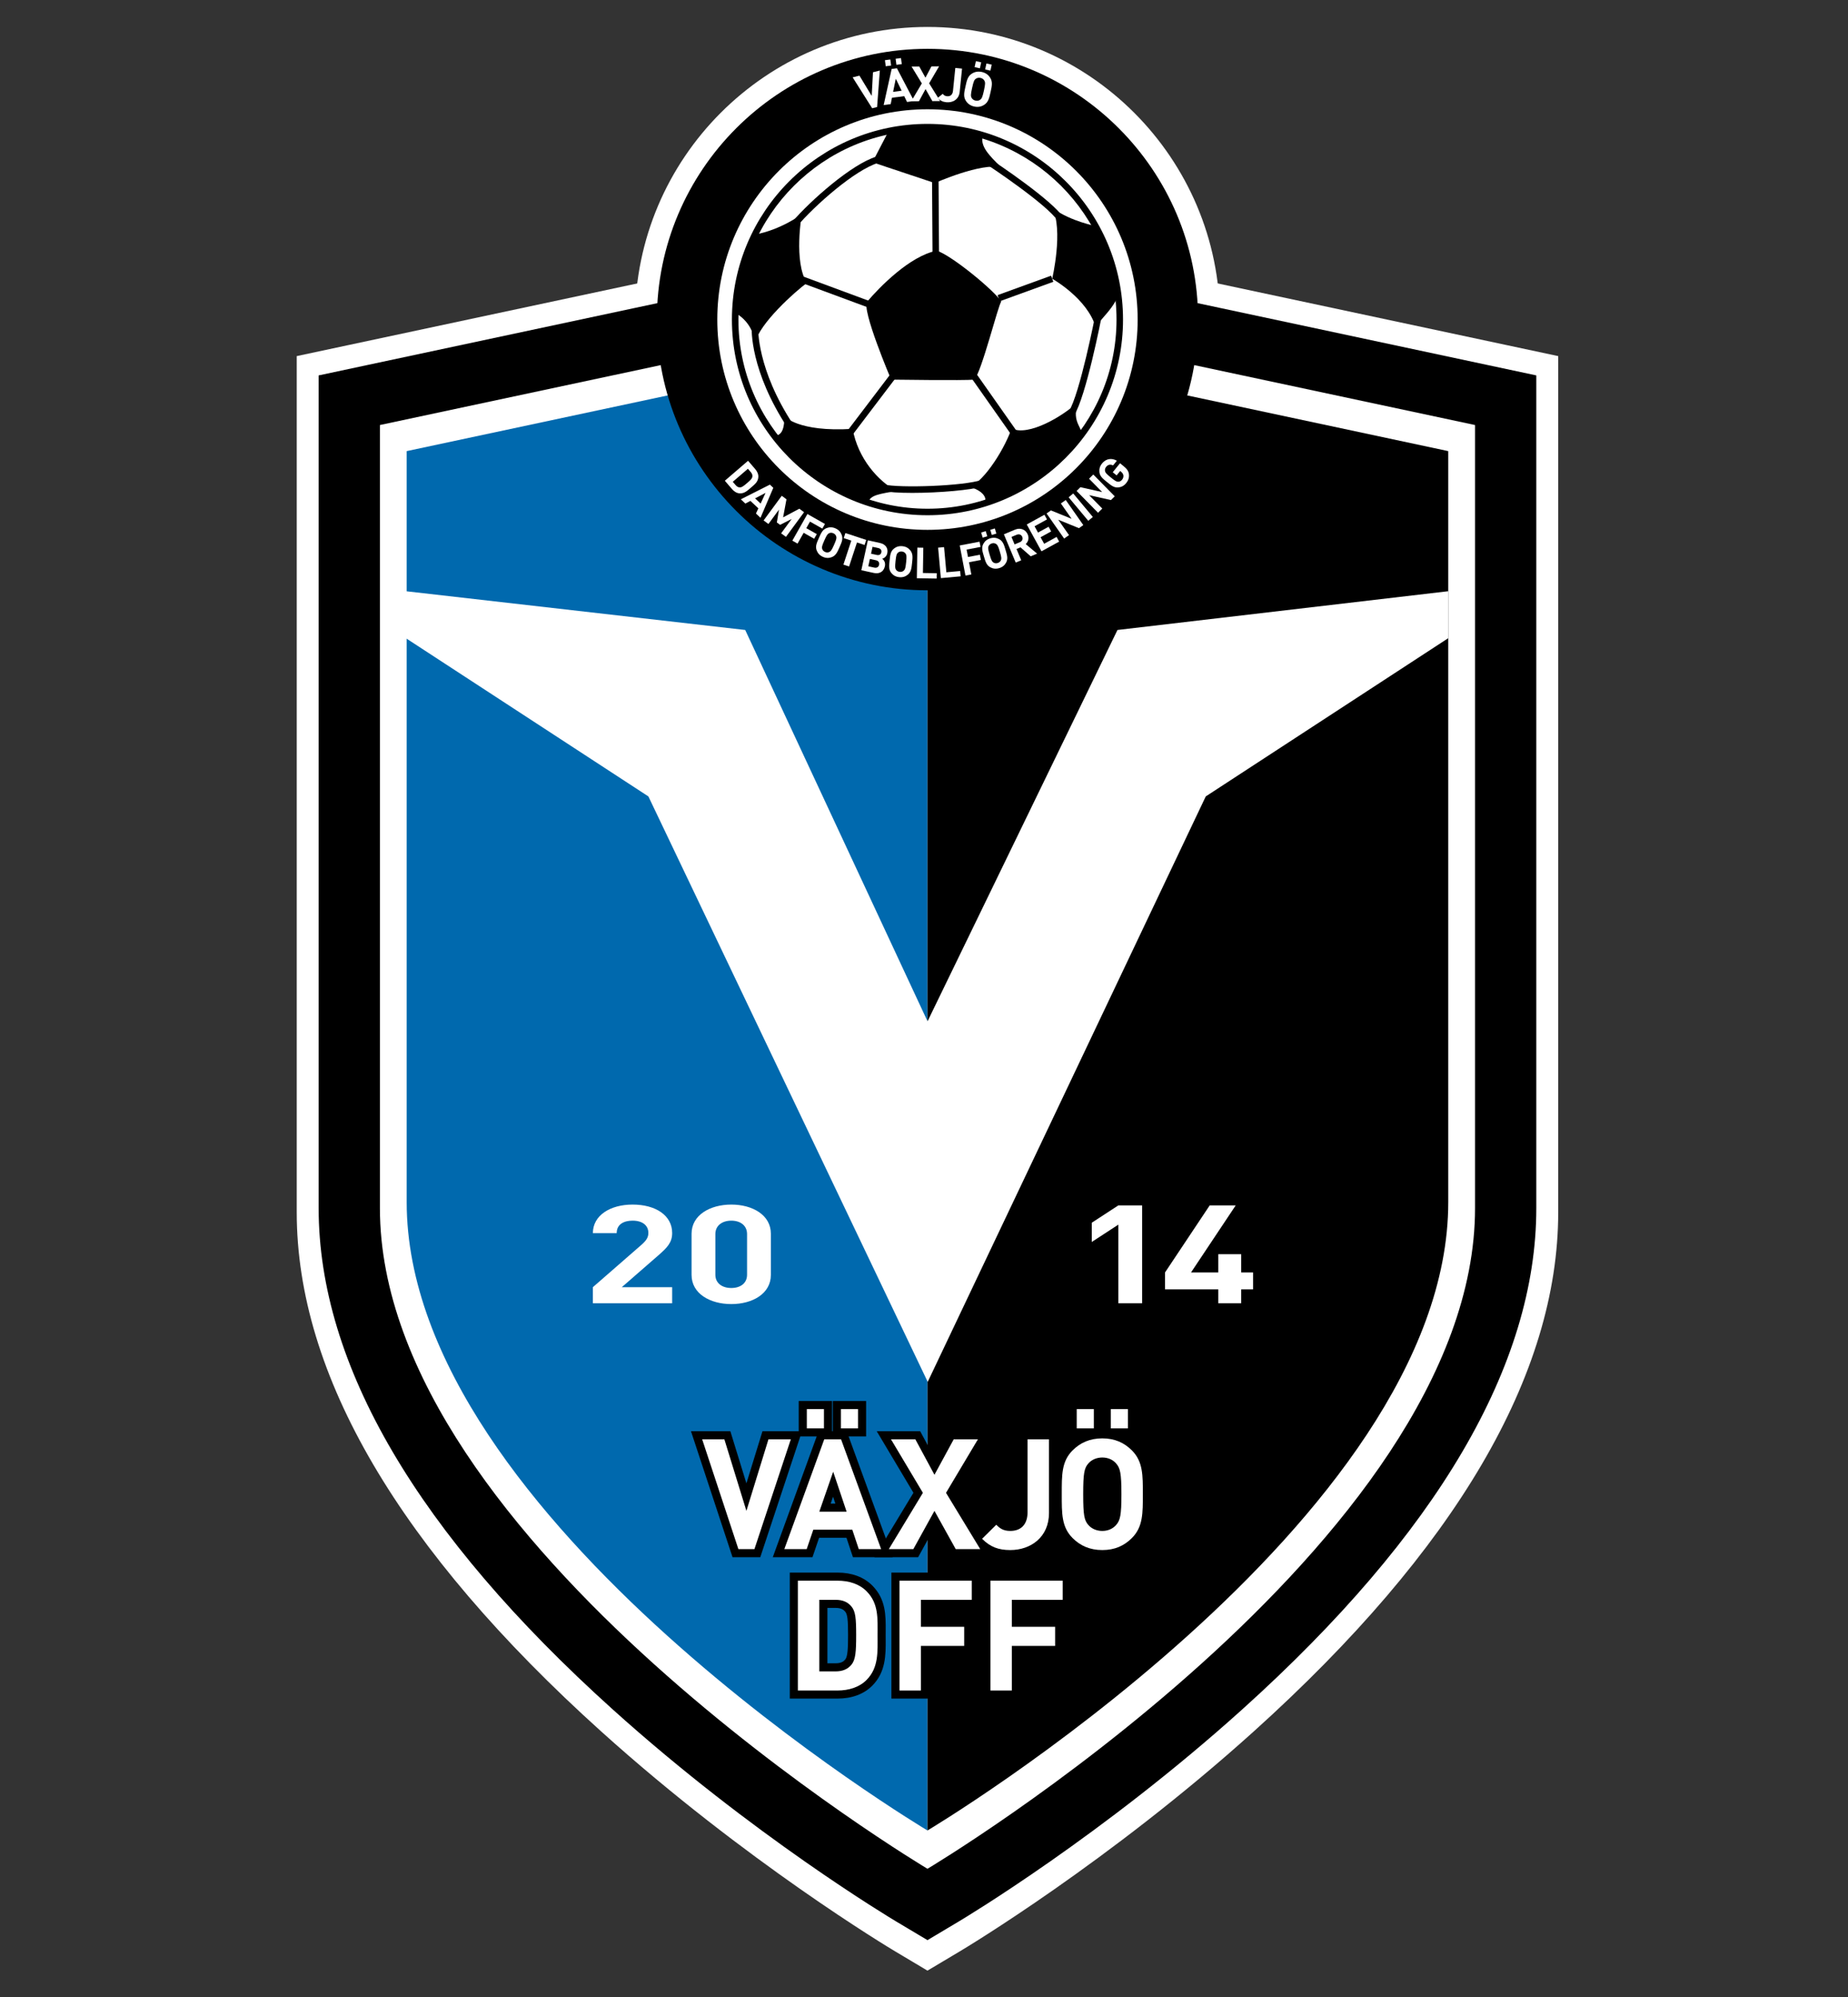
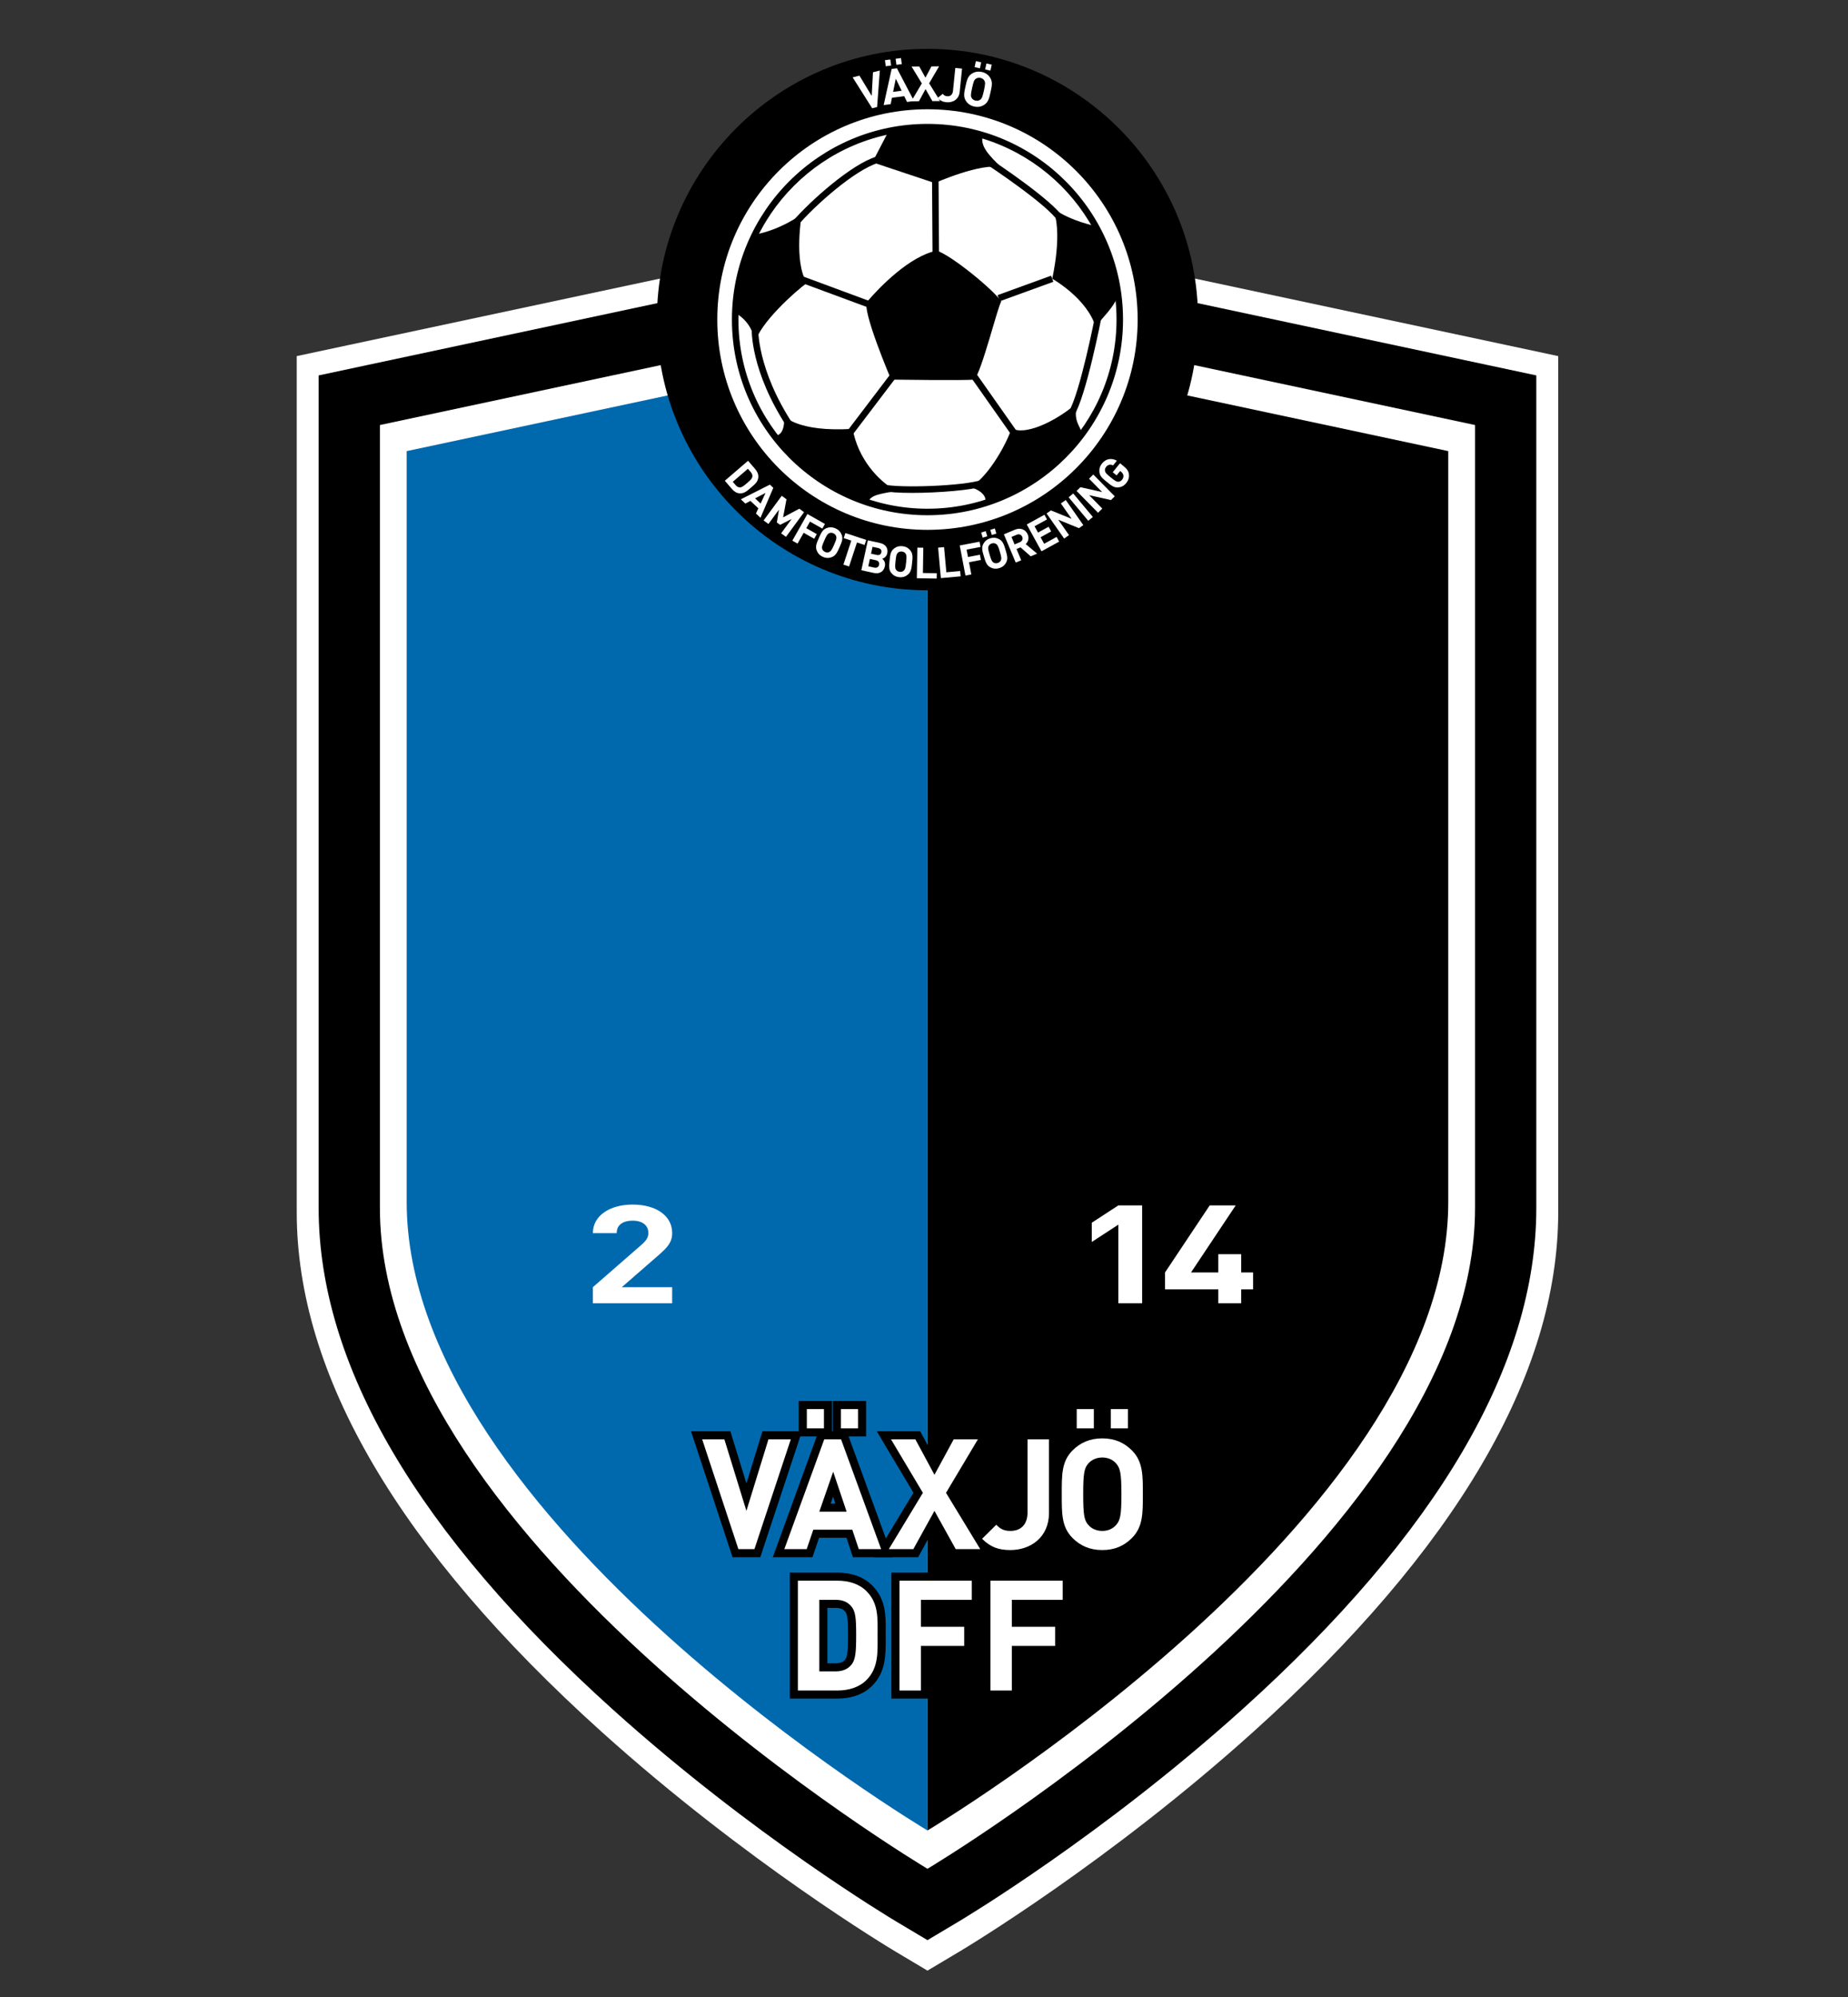
<svg xmlns="http://www.w3.org/2000/svg" version="1.1" id="Layer_1" x="0px" y="0px" width="500px" height="540px" viewBox="0 0 500 540" enable-background="new 0 0 500 540" xml:space="preserve">
  <rect x="0" y="0" width="500" height="540" fill="#333333" stroke="none" />
  <g>
    <path fill="#FFFFFF" d="M250.941,59.9l-3.582,0.763L93.878,93.393l-13.593,2.899v13.898v217.609   c0,43.922,27.729,91.171,82.419,140.433c39.174,35.281,77.823,58.434,79.448,59.404l8.788,5.234l8.787-5.234   c1.629-0.971,40.272-24.123,79.445-59.404c54.693-49.262,82.422-96.511,82.422-140.433V110.189V96.292l-13.59-2.899L254.52,60.663   L250.941,59.9L250.941,59.9L250.941,59.9z" />
-     <path fill="#FFFFFF" d="M250.949,7.286c-43.635,0-79.135,35.494-79.135,79.126c0,43.631,35.5,79.127,79.135,79.127   c43.629,0,79.123-35.496,79.123-79.127C330.071,42.78,294.578,7.286,250.949,7.286L250.949,7.286L250.949,7.286z" />
    <path d="M250.941,66.388l-3.457,0.736L99.335,98.717l-13.121,2.798v13.415v211.748c0,42.396,26.766,88.004,79.556,135.553   c37.814,34.058,75.12,56.405,76.688,57.341l8.483,5.054l8.48-5.054c1.57-0.936,38.876-23.283,76.686-57.341   c52.793-47.549,79.56-93.156,79.56-135.553V114.93v-13.415l-13.119-2.798L254.396,67.124L250.941,66.388L250.941,66.388   L250.941,66.388z M250.941,83.337l148.151,31.593c0,0,0,121.335,0,211.748c0,90.423-148.151,178.653-148.151,178.653   S102.79,417.101,102.79,326.678c0-90.413,0-211.748,0-211.748L250.941,83.337" />
    <path fill="#0069AE" d="M250.941,91.938l-140.906,30.047c0,0,0,117.077,0,203.071c0,85.991,140.906,169.915,140.906,169.915" />
    <path d="M250.941,91.938l140.904,30.047c0,0,0,117.077,0,203.071c0,85.991-140.904,169.915-140.904,169.915" />
    <path fill="#FFFFFF" d="M250.944,149.492c-34.783,0-63.085-28.297-63.085-63.081c0-34.784,28.302-63.082,63.085-63.082   c34.779,0,63.078,28.298,63.078,63.082C314.022,121.195,285.724,149.492,250.944,149.492L250.944,149.492z" />
    <path d="M250.944,13.203c-40.368,0-73.215,32.841-73.215,73.209s32.847,73.209,73.215,73.209c40.369,0,73.208-32.841,73.208-73.209   S291.313,13.203,250.944,13.203L250.944,13.203L250.944,13.203z M250.944,29.547c31.405,0,56.864,25.455,56.864,56.865   c0,31.409-25.459,56.865-56.864,56.865c-31.404,0-56.871-25.456-56.871-56.865C194.074,55.002,219.54,29.547,250.944,29.547" />
-     <path fill="#FFFFFF" d="M302.97,86.412c0,28.739-23.291,52.031-52.025,52.031c-28.733,0-52.035-23.292-52.035-52.031   c0-28.74,23.301-52.03,52.035-52.03C279.679,34.381,302.97,57.672,302.97,86.412L302.97,86.412z" />
    <path d="M250.944,35.262c-28.206,0-51.154,22.945-51.154,51.15s22.949,51.151,51.154,51.151c28.205,0,51.145-22.946,51.145-51.151   S279.149,35.262,250.944,35.262L250.944,35.262z M250.944,139.322c-29.177,0-52.915-23.736-52.915-52.91s23.738-52.91,52.915-52.91   c29.173,0,52.904,23.736,52.904,52.91S280.117,139.322,250.944,139.322L250.944,139.322z" />
    <path d="M246.828,133.281c-3.482,0-6.505-0.177-8.177-0.573l0.406-1.711c4.393,1.037,21.597,0.449,26.648-1.239l0.558,1.669   C262.918,132.546,253.919,133.281,246.828,133.281L246.828,133.281z" />
    <path d="M215.617,61.21l-1.337-1.146c5.113-5.956,16.191-15.693,22.851-17.721l0.512,1.685   C231.297,45.958,220.592,55.414,215.617,61.21L215.617,61.21z" />
    <path d="M286.356,59.932c-2.863-4.566-18.933-15.173-19.094-15.279l0.966-1.47c0.673,0.443,16.554,10.925,19.62,15.813   L286.356,59.932L286.356,59.932z" />
    <path d="M290.632,112.289l-1.49-0.935c3.048-4.861,7.177-26.03,7.218-26.243l1.729,0.335   C297.916,86.33,293.853,107.153,290.632,112.289L290.632,112.289z" />
    <path d="M213.186,115.825c-10.304-15.608-9.826-26.83-9.799-27.299l1.757,0.093c-0.006,0.11-0.445,11.157,9.51,26.237   L213.186,115.825L213.186,115.825z" />
    <polygon points="252.311,69.442 252.169,47.298 253.929,47.286 254.07,69.431 252.311,69.442  " />
    <polygon points="235.737,83.461 216.11,76.198 216.722,74.548 236.348,81.811 235.737,83.461  " />
    <polygon points="270.504,81.462 269.902,79.808 284.39,74.545 284.991,76.199 270.504,81.462  " />
    <polygon points="274.064,118.193 261.474,100.301 262.916,99.289 275.506,117.18 274.064,118.193  " />
    <polygon points="229.729,118.806 228.326,117.74 241.812,99.996 243.214,101.061 229.729,118.806  " />
    <path d="M240.421,35.458l-4.379,8.418l16.868,5.627c0,0,12.649-5.627,17.996-4.219c-3.37-3.374-5.629-5.605-5.066-8.428   C264.142,36.081,254.099,33.222,240.421,35.458L240.421,35.458z" />
    <path d="M204.265,63.424c7.03-1.271,12.656-5.488,12.656-5.488s-2.251,12.942,1.406,18.564   c-3.087,2.242-12.931,10.968-14.062,16.304c-0.556-5.904-5.303-8.166-5.303-8.166s1.398-14.271,5.022-20.642" />
    <path d="M209.435,117.751c3.269,0.364,2.712-5.265,2.712-5.265s3.65,4.423,18.554,3.479c1.403,8.052,7.03,14.238,11.813,16.766   c-4.223,0.847-7.093,1.013-7.626,3.175C230.866,134.423,220.499,130.608,209.435,117.751L209.435,117.751z" />
    <path d="M292.08,118.247c1.989-2.269-2.729-3.503-0.279-9.685c-4.018,3.923-13.58,9.553-18.084,7.296   c-2.53,7.032-8.43,15.183-11.524,15.747c5.056,1.409,4.998,4.274,3.619,4.663C274.014,133.049,282.607,129.057,292.08,118.247   L292.08,118.247z" />
    <path d="M302.439,79.021c0.343,3.218-5.95,8.408-5.95,9.551c-2.24-7.861-11.8-13.2-11.8-13.2s3.087-13.219,0-19.123   c5.616,3.935,11.58,4.626,11.838,5.083C297.455,63.086,302.052,75.397,302.439,79.021L302.439,79.021z" />
    <path d="M234.637,81.557c3.241-3.814,11.521-12.374,18.839-13.774c4.215,1.4,15.742,10.964,17.43,13.774   c-0.831,0.849-5.334,19.127-7.3,21.093c-2.541,0.28-22.494,0-22.494,0S232.96,83.538,234.637,81.557L234.637,81.557z" />
    <path fill="#FFFFFF" d="M160.411,352.407v-4.349l13.179-11.483c1.287-1.151,1.832-1.969,1.832-3.196c0-1.97-1.537-3.308-4.26-3.308   c-2.13,0-4.31,0.818-4.31,3.384h-6.44c0-4.833,4.706-7.731,10.75-7.731c6.244,0,10.702,2.935,10.702,7.692   c0,2.565-1.337,3.938-3.766,6.059l-9.86,8.584h13.626v4.349H160.411L160.411,352.407z" />
-     <path fill="#FFFFFF" d="M202.125,333.678c0-2.23-1.734-3.606-4.26-3.606c-2.528,0-4.313,1.376-4.313,3.606v11.036   c0,2.231,1.784,3.569,4.313,3.569c2.526,0,4.26-1.338,4.26-3.569V333.678L202.125,333.678z M197.865,352.631   c-5.749,0-10.752-2.825-10.752-7.878v-11.151c0-5.053,5.003-7.878,10.752-7.878c5.747,0,10.702,2.825,10.702,7.878v11.151   C208.567,349.806,203.612,352.631,197.865,352.631L197.865,352.631z" />
    <polygon fill="#FFFFFF" points="302.58,352.407 302.58,331.149 295.396,335.832 295.396,330.628 302.58,325.947 309.021,325.947    309.021,352.407 302.58,352.407  " />
    <polygon fill="#FFFFFF" points="335.821,348.654 335.821,352.407 329.628,352.407 329.628,348.654 315.211,348.654    315.211,344.082 327.301,325.947 334.334,325.947 322.244,344.082 329.628,344.082 329.628,339.14 335.821,339.14 335.821,344.082    339.042,344.082 339.042,348.654 335.821,348.654  " />
-     <polygon fill="#FFFFFF" points="251.004,373.667 175.43,215.358 109.826,172.574 109.826,159.87 201.625,170.348 250.957,276.168    302.344,170.348 391.833,159.87 391.833,172.574 326.231,215.358 251.004,373.667  " />
    <polygon fill="#FFFFFF" points="237.31,28.943 235.978,29.274 230.692,20.916 232.535,20.457 235.849,25.935 236.195,19.541    238.05,19.076 237.31,28.943  " />
    <path fill="#FFFFFF" d="M242.535,17.529l-0.216-1.636l1.453-0.191l0.218,1.635L242.535,17.529L242.535,17.529z M242.369,21.292   l-0.728,3.543l2.313-0.306L242.369,21.292L242.369,21.292z M239.645,17.912l-0.214-1.636l1.452-0.193l0.216,1.637L239.645,17.912   L239.645,17.912z M245.408,27.572l-0.766-1.576l-3.31,0.438l-0.344,1.723l-1.899,0.251l2.157-9.764l1.426-0.188l4.638,8.865   L245.408,27.572L245.408,27.572z" />
    <polygon fill="#FFFFFF" points="252.267,27.342 250.416,24.088 248.638,27.376 246.543,27.396 249.412,22.556 246.643,18.005    248.722,17.985 250.39,21.004 252.008,17.956 254.08,17.936 251.393,22.537 254.365,27.324 252.267,27.342  " />
    <path fill="#FFFFFF" d="M256.047,27.647c-1.011-0.101-1.682-0.434-2.308-1.201l1.333-1.072c0.27,0.332,0.534,0.585,1.14,0.646   c0.894,0.09,1.522-0.376,1.632-1.453l0.629-6.196l1.822,0.184l-0.635,6.275C259.453,26.892,257.778,27.824,256.047,27.647   L256.047,27.647z" />
    <path fill="#FFFFFF" d="M266.54,18.781l0.354-1.613l1.435,0.315l-0.358,1.614L266.54,18.781L266.54,18.781z M263.688,18.152   l0.354-1.613l1.434,0.315l-0.354,1.613L263.688,18.152L263.688,18.152z M266.331,21.806c-0.188-0.354-0.551-0.634-1.038-0.743   c-0.488-0.107-0.946-0.005-1.272,0.234c-0.432,0.311-0.614,0.717-1.003,2.485c-0.393,1.767-0.396,2.215-0.132,2.677   c0.192,0.354,0.564,0.639,1.054,0.748c0.49,0.107,0.935,0.002,1.257-0.239c0.434-0.31,0.63-0.712,1.018-2.48   C266.605,22.72,266.596,22.271,266.331,21.806L266.331,21.806z M266.286,28.345c-0.788,0.504-1.652,0.692-2.697,0.462   c-1.046-0.231-1.768-0.768-2.269-1.555c-0.726-1.134-0.448-2.278-0.098-3.865c0.348-1.587,0.577-2.741,1.709-3.466   c0.791-0.502,1.67-0.688,2.712-0.458c1.045,0.229,1.756,0.764,2.259,1.553c0.723,1.132,0.461,2.278,0.11,3.865   C267.662,26.47,267.421,27.622,266.286,28.345L266.286,28.345z" />
    <path fill="#FFFFFF" d="M203.555,128.94c0.074-0.433-0.037-0.829-0.402-1.252l-0.795-0.926l-4.095,3.521l0.796,0.926   c0.365,0.423,0.741,0.592,1.178,0.584c0.48-0.013,0.96-0.365,1.913-1.185C203.104,129.789,203.47,129.411,203.555,128.94   L203.555,128.94z M200.09,133.408c-0.771-0.059-1.465-0.49-2.026-1.144l-1.95-2.268l6.284-5.403l1.949,2.268   c0.562,0.653,0.885,1.404,0.827,2.175c-0.098,1.313-1.025,1.986-1.968,2.798C202.26,132.646,201.404,133.507,200.09,133.408   L200.09,133.408z" />
    <path fill="#FFFFFF" d="M207.123,133.283l-2.826,1.478l1.5,1.41L207.123,133.283L207.123,133.283z M204.531,138.86l0.647-1.401   l-2.143-2.016l-1.369,0.727l-1.228-1.156l7.864-3.972l0.925,0.868l-3.466,8.104L204.531,138.86L204.531,138.86z" />
    <polygon fill="#FFFFFF" points="211.343,144.217 214.202,140.331 211.068,141.923 210.188,141.274 210.765,137.803    207.906,141.689 206.604,140.732 211.509,134.065 212.792,135.009 211.882,139.895 216.267,137.564 217.549,138.506    212.646,145.174 211.343,144.217  " />
    <polygon fill="#FFFFFF" points="219.155,141.047 218.152,142.817 220.995,144.427 220.284,145.681 217.441,144.072    215.784,146.995 214.379,146.198 218.458,138.994 223.205,141.683 222.494,142.938 219.155,141.047  " />
    <path fill="#FFFFFF" d="M226.241,145.022c-0.105-0.34-0.364-0.645-0.767-0.824c-0.404-0.179-0.814-0.171-1.136-0.02   c-0.428,0.191-0.658,0.509-1.304,1.964c-0.644,1.457-0.725,1.84-0.58,2.286c0.105,0.338,0.374,0.649,0.778,0.827   c0.405,0.18,0.804,0.166,1.125,0.016c0.429-0.192,0.668-0.504,1.314-1.96C226.315,145.856,226.387,145.468,226.241,145.022   L226.241,145.022z M225.055,150.65c-0.766,0.296-1.546,0.307-2.407-0.075s-1.388-0.971-1.684-1.738   c-0.425-1.104,0.014-2.04,0.594-3.348c0.579-1.308,0.977-2.263,2.081-2.689c0.766-0.295,1.559-0.301,2.419,0.081   c0.86,0.381,1.375,0.966,1.671,1.733c0.428,1.104-0.003,2.046-0.581,3.353C226.569,149.273,226.159,150.224,225.055,150.65   L225.055,150.65z" />
    <polygon fill="#FFFFFF" points="231.867,146.689 229.729,153.176 228.196,152.671 230.331,146.185 228.281,145.509    228.731,144.141 234.368,145.998 233.917,147.366 231.867,146.689  " />
    <path fill="#FFFFFF" d="M237.621,148.197l-1.544-0.337l-0.407,1.863l1.545,0.336c0.67,0.146,1.126-0.147,1.248-0.704   C238.584,148.8,238.291,148.344,237.621,148.197L237.621,148.197z M237.008,151.501l-1.646-0.359l-0.434,1.987l1.647,0.36   c0.716,0.155,1.156-0.225,1.274-0.77C237.966,152.174,237.723,151.657,237.008,151.501L237.008,151.501z M236.426,154.931   l-3.383-0.737l1.763-8.085l3.248,0.708c1.578,0.344,2.304,1.431,2.003,2.815c-0.197,0.897-0.914,1.348-1.364,1.452   c0.439,0.333,0.953,0.98,0.717,2.059C239.08,154.653,237.869,155.246,236.426,154.931L236.426,154.931z" />
    <path fill="#FFFFFF" d="M245.005,149.678c-0.203-0.29-0.544-0.501-0.983-0.547c-0.439-0.047-0.828,0.088-1.086,0.331   c-0.351,0.313-0.472,0.688-0.636,2.272c-0.167,1.586-0.125,1.976,0.15,2.355c0.205,0.291,0.556,0.503,0.996,0.548   c0.44,0.047,0.817-0.089,1.075-0.331c0.351-0.313,0.483-0.687,0.647-2.272C245.335,150.449,245.282,150.058,245.005,149.678   L245.005,149.678z M245.611,155.401c-0.638,0.518-1.38,0.768-2.316,0.67c-0.937-0.098-1.621-0.496-2.139-1.135   c-0.745-0.92-0.615-1.947-0.465-3.37c0.148-1.424,0.234-2.455,1.153-3.202c0.641-0.518,1.391-0.767,2.328-0.668   c0.937,0.098,1.609,0.496,2.126,1.135c0.747,0.92,0.626,1.948,0.479,3.372C246.626,153.626,246.53,154.656,245.611,155.401   L245.611,155.401z" />
    <polygon fill="#FFFFFF" points="248.067,156.356 248.201,148.081 249.816,148.107 249.706,154.942 253.46,155.002 253.438,156.444    248.067,156.356  " />
    <polygon fill="#FFFFFF" points="254.566,156.327 253.819,148.09 255.429,147.944 256.046,154.747 259.782,154.408 259.913,155.843    254.566,156.327  " />
    <polygon fill="#FFFFFF" points="261.523,148.612 261.908,150.613 265.121,150.001 265.389,151.419 262.177,152.031    262.807,155.336 261.216,155.638 259.665,147.497 265.026,146.475 265.298,147.893 261.523,148.612  " />
    <path fill="#FFFFFF" d="M268.342,144.654l-0.413-1.392l1.236-0.368l0.413,1.393L268.342,144.654L268.342,144.654z M269.473,147.07   c-0.3-0.19-0.695-0.255-1.117-0.13c-0.422,0.127-0.732,0.4-0.878,0.722c-0.202,0.424-0.171,0.815,0.285,2.341   c0.453,1.526,0.639,1.871,1.041,2.115c0.299,0.19,0.704,0.251,1.125,0.125c0.425-0.125,0.722-0.396,0.867-0.718   c0.2-0.422,0.183-0.817-0.271-2.343C270.071,147.657,269.872,147.314,269.473,147.07L269.473,147.07z M272.221,152.121   c-0.391,0.723-0.979,1.236-1.881,1.504c-0.901,0.269-1.685,0.162-2.406-0.229c-1.04-0.564-1.315-1.562-1.721-2.933   c-0.408-1.37-0.725-2.354-0.16-3.394c0.394-0.723,0.989-1.239,1.893-1.508c0.9-0.268,1.673-0.157,2.397,0.233   c1.04,0.564,1.322,1.559,1.729,2.929C272.478,150.091,272.785,151.081,272.221,152.121L272.221,152.121z M265.879,145.384   l-0.415-1.391l1.239-0.368l0.413,1.393L265.879,145.384L265.879,145.384z" />
    <path fill="#FFFFFF" d="M275.071,144.602l-1.405,0.589l0.844,2.018l1.408-0.589c0.655-0.273,0.909-0.872,0.661-1.463   C276.334,144.566,275.729,144.328,275.071,144.602L275.071,144.602z M278.873,150.429l-2.769-2.425l-1.073,0.45l1.276,3.048   l-1.493,0.625l-3.198-7.645l2.996-1.253c1.555-0.652,2.924,0.025,3.46,1.303c0.447,1.074,0.071,2.013-0.556,2.592l3.087,2.582   L278.873,150.429L278.873,150.429z" />
    <polygon fill="#FFFFFF" points="281.786,149.079 277.802,141.819 282.584,139.193 283.277,140.458 279.914,142.305    280.846,144.008 283.71,142.436 284.405,143.7 281.541,145.272 282.51,147.037 285.873,145.189 286.569,146.455 281.786,149.079     " />
    <polygon fill="#FFFFFF" points="291.925,142.817 286.319,140.537 289.236,144.7 287.914,145.627 283.163,138.845 284.343,138.018    289.938,140.288 287.03,136.137 288.354,135.208 293.104,141.99 291.925,142.817  " />
    <polygon fill="#FFFFFF" points="294.441,140.83 289.134,134.471 290.374,133.434 295.682,139.794 294.441,140.83  " />
    <polygon fill="#FFFFFF" points="300.581,135.221 294.678,133.897 298.239,137.521 297.089,138.653 291.286,132.752    292.313,131.742 298.207,133.056 294.649,129.443 295.801,128.31 301.607,134.21 300.581,135.221  " />
    <path fill="#FFFFFF" d="M305.443,128.227c0.117,0.946-0.183,1.722-0.738,2.409c-0.57,0.706-1.291,1.08-2.109,1.166   c-1.18,0.124-1.967-0.545-3.081-1.446c-1.111-0.899-1.933-1.533-2.055-2.71c-0.086-0.817,0.114-1.584,0.701-2.308   c1.205-1.491,2.799-1.459,4.021-0.754l-1.024,1.266c-0.723-0.345-1.355-0.246-1.877,0.396c-0.279,0.344-0.371,0.733-0.308,1.083   c0.074,0.463,0.319,0.768,1.559,1.771c1.24,1.003,1.597,1.189,2.066,1.163c0.354-0.011,0.707-0.189,0.986-0.533   c0.305-0.379,0.419-0.796,0.362-1.188c-0.065-0.397-0.291-0.712-0.624-0.983l-0.245-0.198l-0.958,1.185l-1.049-0.849l1.967-2.433   l0.94,0.761C304.91,126.777,305.341,127.394,305.443,128.227L305.443,128.227z" />
    <polygon points="204.12,418.894 199.782,418.894 189.981,389.197 195.987,389.197 201.951,408.55 207.916,389.197 213.963,389.197    204.12,418.894  " />
    <path d="M201.365,416.704h1.175l8.391-25.318h-1.399l-7.58,24.596l-7.58-24.596h-1.362L201.365,416.704L201.365,416.704z    M205.701,421.082H198.2l-11.246-34.074h10.649l4.348,14.109l4.348-14.109h10.695L205.701,421.082L205.701,421.082z" />
    <path d="M227.517,386.236v-5.213h4.629v5.213H227.517L227.517,386.236z M225.43,397.956l-3.754,10.801h7.382L225.43,397.956   L225.43,397.956z M218.298,386.236v-5.213h4.63v5.213H218.298L218.298,386.236z M232.354,418.894l-1.753-5.256H220.05l-1.793,5.256   h-6.048l10.802-29.696h4.546l10.845,29.696H232.354L232.354,418.894z" />
    <path d="M224.754,406.568h1.259l-0.619-1.843L224.754,406.568L224.754,406.568z M233.932,416.704h1.34l-9.246-25.318h-0.494   l6.571,19.561h-13.505l6.798-19.561h-0.852l-9.209,25.318h1.357l1.793-5.255h13.694L233.932,416.704L233.932,416.704z    M241.531,421.082h-10.754l-1.753-5.255h-7.408l-1.793,5.255h-10.738l11.878-32.657h-4.854v-9.59h9.008v8.173h0.21v-8.173h9.008   v9.59h-4.729L241.531,421.082L241.531,421.082z" />
    <polygon points="258.584,418.894 252.829,408.55 247.115,418.894 240.484,418.894 249.701,403.669 241.067,389.197    247.656,389.197 252.829,398.789 258.042,389.197 264.591,389.197 255.957,403.669 265.216,418.894 258.584,418.894  " />
    <path d="M259.87,416.704h1.452l-7.92-13.022l7.333-12.296h-1.391l-6.522,12.003l-6.472-12.003h-1.429l7.333,12.293l-7.886,13.025   h1.455l6.999-12.67L259.87,416.704L259.87,416.704z M269.109,421.082h-11.813l-4.461-8.018l-4.429,8.018h-11.808l10.548-17.422   l-9.935-16.652h11.751l3.874,7.184l3.903-7.184h11.706l-9.935,16.65L269.109,421.082L269.109,421.082z" />
    <path d="M273.347,419.144c-3.211,0-5.421-0.835-7.632-3.045l3.837-3.796c0.959,0.959,1.877,1.67,3.795,1.67   c2.836,0,4.672-1.67,4.672-5.09v-19.686h5.797v19.936C283.815,415.683,278.852,419.144,273.347,419.144L273.347,419.144z" />
    <path d="M268.994,415.934c1.213,0.726,2.55,1.021,4.353,1.021c4.121,0,8.28-2.419,8.28-7.822v-17.747h-1.42v17.497   c0,4.49-2.629,7.278-6.86,7.278c-1.595,0-2.745-0.389-3.646-0.928L268.994,415.934L268.994,415.934z M273.347,421.333   c-3.851,0-6.596-1.104-9.18-3.688l-1.558-1.556l6.951-6.873l1.539,1.539c0.745,0.744,1.133,1.027,2.247,1.027   c1.29,0,2.482-0.353,2.482-2.9v-21.875h10.176v22.125C286.005,416.315,280.8,421.333,273.347,421.333L273.347,421.333z" />
    <path d="M300.538,386.236v-5.213h4.629v5.213H300.538L300.538,386.236z M301.956,395.703c-0.834-0.959-2.128-1.585-3.712-1.585   c-1.585,0-2.919,0.626-3.754,1.585c-1.126,1.252-1.417,2.628-1.417,8.342c0,5.715,0.291,7.091,1.417,8.343   c0.835,0.959,2.169,1.585,3.754,1.585c1.584,0,2.878-0.626,3.712-1.585c1.126-1.252,1.459-2.628,1.459-8.343   C303.415,398.331,303.082,396.955,301.956,395.703L301.956,395.703z M291.32,386.236v-5.213h4.63v5.213H291.32L291.32,386.236z    M306.252,415.89c-2.086,2.086-4.629,3.254-8.008,3.254c-3.378,0-5.965-1.168-8.05-3.254c-3.003-3.001-2.92-6.715-2.92-11.845   s-0.083-8.843,2.92-11.845c2.085-2.085,4.672-3.254,8.05-3.254c3.379,0,5.922,1.169,8.008,3.254   c3.002,3.002,2.961,6.715,2.961,11.845S309.254,412.889,306.252,415.89L306.252,415.89z" />
    <path d="M298.244,396.307c-0.876,0-1.643,0.304-2.104,0.834c-0.606,0.673-0.878,1.563-0.878,6.904s0.271,6.231,0.854,6.879   c0.962,1.104,3.249,1.111,4.188,0.026c0.583-0.648,0.922-1.42,0.922-6.905c0-5.484-0.339-6.257-0.898-6.879l-0.023-0.025   C299.838,396.602,299.105,396.307,298.244,396.307L298.244,396.307z M298.244,416.161c-2.143,0-4.112-0.853-5.404-2.337   c-1.684-1.87-1.955-3.979-1.955-9.779c0-5.8,0.271-7.908,1.978-9.806c1.27-1.458,3.239-2.311,5.382-2.311   c2.142,0,4.043,0.826,5.353,2.325c1.729,1.932,2.008,4.041,2.008,9.791c0,5.766-0.279,7.871-2.021,9.806   C302.298,415.33,300.393,416.161,298.244,416.161L298.244,416.161z M298.244,391.135c-2.654,0-4.719,0.83-6.502,2.612   c-2.185,2.187-2.281,4.755-2.279,9.896v0.804c-0.002,5.143,0.095,7.711,2.279,9.896c1.783,1.782,3.848,2.612,6.502,2.612   c2.625,0,4.677-0.83,6.46-2.612c2.222-2.224,2.319-4.845,2.319-10.091v-0.415c0-5.245-0.098-7.865-2.319-10.09   C302.921,391.965,300.869,391.135,298.244,391.135L298.244,391.135z M298.244,421.333c-3.784,0-7.014-1.311-9.598-3.895   c-3.565-3.566-3.563-7.935-3.562-12.994v-0.8c-0.002-5.058-0.004-9.426,3.562-12.992c0.896-0.896,1.87-1.64,2.918-2.228h-2.434   v-9.59h9.009v7.922c0.069,0,0.14,0.002,0.21,0v-7.922h9.006v9.59h-2.443c1.027,0.586,1.986,1.327,2.887,2.228   c3.604,3.604,3.604,8.045,3.604,13.187v0.411c0,5.144,0.001,9.584-3.604,13.188C305.179,420.06,302.053,421.333,298.244,421.333   L298.244,421.333z" />
    <path d="M230.393,434.434c-1.001-1.21-2.335-1.836-4.337-1.836h-4.379v19.353h4.379c2.002,0,3.335-0.626,4.337-1.836   c1.086-1.334,1.252-3.462,1.252-7.965C231.645,437.645,231.479,435.768,230.393,434.434L230.393,434.434z M234.439,454.286   c-1.959,1.959-4.755,2.835-7.84,2.835h-10.72v-29.695h10.72c3.085,0,5.881,0.875,7.84,2.837c3.336,3.336,3.002,7.424,3.002,11.887   S237.775,450.951,234.439,454.286L234.439,454.286z" />
    <path d="M223.865,449.761h2.19c1.571,0,2.204-0.5,2.651-1.042c0.628-0.771,0.749-2.905,0.749-6.569   c0-4.175-0.169-5.601-0.755-6.329c-0.447-0.537-1.081-1.033-2.645-1.033h-2.19V449.761L223.865,449.761z M226.056,454.139h-6.568   v-23.729h6.568c2.59,0,4.561,0.859,6.024,2.629l0.012,0.015c1.57,1.931,1.742,4.369,1.742,9.097c0,4.482-0.118,7.348-1.742,9.347   C230.616,453.279,228.646,454.139,226.056,454.139L226.056,454.139z M218.068,454.933h8.531c1.869,0,4.479-0.381,6.293-2.194   c2.411-2.411,2.39-5.677,2.366-9.458l-0.006-1.131l0.006-1.13c0.023-3.8,0.043-6.799-2.366-9.21   c-1.813-1.813-4.424-2.194-6.293-2.194h-8.531V454.933L218.068,454.933z M226.599,459.311H213.69v-34.073h12.909   c3.869,0,7.114,1.203,9.389,3.478c3.703,3.702,3.675,8.09,3.648,12.333l-0.005,1.102l0.004,1.103   c0.026,4.161,0.057,8.877-3.648,12.581l0,0C233.711,458.108,230.464,459.311,226.599,459.311L226.599,459.311z" />
    <polygon points="249.16,432.598 249.16,439.896 260.878,439.896 260.878,445.067 249.16,445.067 249.16,457.121 243.362,457.121    243.362,427.426 262.922,427.426 262.922,432.598 249.16,432.598  " />
    <path d="M245.551,454.933h1.42v-12.054h11.718v-0.794h-11.718v-11.676h13.761v-0.794h-15.182V454.933L245.551,454.933z    M251.349,459.311h-10.176v-34.073h23.938v9.55h-13.762v2.92h11.72v9.55h-11.72V459.311L251.349,459.311z" />
    <polygon points="273.764,432.598 273.764,439.896 285.483,439.896 285.483,445.067 273.764,445.067 273.764,457.121    267.967,457.121 267.967,427.426 287.526,427.426 287.526,432.598 273.764,432.598  " />
    <path d="M270.156,454.933h1.419v-12.054h11.719v-0.794h-11.719v-11.676h13.763v-0.794h-15.182V454.933L270.156,454.933z    M275.953,459.311h-10.176v-34.073h23.938v9.55h-13.763v2.92h11.719v9.55h-11.719V459.311L275.953,459.311z" />
    <polygon fill="#FFFFFF" points="204.12,418.894 199.782,418.894 189.981,389.197 195.987,389.197 201.951,408.55 207.916,389.197    213.963,389.197 204.12,418.894  " />
    <path fill="#FFFFFF" d="M227.517,386.236v-5.213h4.629v5.213H227.517L227.517,386.236z M225.43,397.956l-3.754,10.801h7.382   L225.43,397.956L225.43,397.956z M218.298,386.236v-5.213h4.63v5.213H218.298L218.298,386.236z M232.354,418.894l-1.753-5.256   H220.05l-1.793,5.256h-6.048l10.802-29.696h4.546l10.845,29.696H232.354L232.354,418.894z" />
    <polygon fill="#FFFFFF" points="258.584,418.894 252.829,408.55 247.115,418.894 240.484,418.894 249.701,403.669 241.067,389.197    247.656,389.197 252.829,398.789 258.042,389.197 264.591,389.197 255.957,403.669 265.216,418.894 258.584,418.894  " />
    <path fill="#FFFFFF" d="M273.347,419.144c-3.211,0-5.421-0.835-7.632-3.045l3.837-3.796c0.959,0.959,1.877,1.67,3.795,1.67   c2.836,0,4.672-1.67,4.672-5.09v-19.686h5.797v19.936C283.815,415.683,278.852,419.144,273.347,419.144L273.347,419.144z" />
    <path fill="#FFFFFF" d="M300.538,386.236v-5.213h4.629v5.213H300.538L300.538,386.236z M301.956,395.703   c-0.834-0.959-2.128-1.585-3.712-1.585c-1.585,0-2.919,0.626-3.754,1.585c-1.126,1.252-1.417,2.628-1.417,8.342   c0,5.715,0.291,7.091,1.417,8.343c0.835,0.959,2.169,1.585,3.754,1.585c1.584,0,2.878-0.626,3.712-1.585   c1.126-1.252,1.459-2.628,1.459-8.343C303.415,398.331,303.082,396.955,301.956,395.703L301.956,395.703z M291.32,386.236v-5.213   h4.63v5.213H291.32L291.32,386.236z M306.252,415.89c-2.086,2.086-4.629,3.254-8.008,3.254c-3.378,0-5.965-1.168-8.05-3.254   c-3.003-3.001-2.92-6.715-2.92-11.845s-0.083-8.843,2.92-11.845c2.085-2.085,4.672-3.254,8.05-3.254   c3.379,0,5.922,1.169,8.008,3.254c3.002,3.002,2.961,6.715,2.961,11.845S309.254,412.889,306.252,415.89L306.252,415.89z" />
    <path fill="#FFFFFF" d="M230.393,434.434c-1.001-1.21-2.335-1.836-4.337-1.836h-4.379v19.353h4.379   c2.002,0,3.335-0.626,4.337-1.836c1.086-1.334,1.252-3.462,1.252-7.965C231.645,437.645,231.479,435.768,230.393,434.434   L230.393,434.434z M234.439,454.286c-1.959,1.959-4.755,2.835-7.84,2.835h-10.72v-29.695h10.72c3.085,0,5.881,0.875,7.84,2.837   c3.336,3.336,3.002,7.424,3.002,11.887S237.775,450.951,234.439,454.286L234.439,454.286z" />
    <polygon fill="#FFFFFF" points="249.16,432.598 249.16,439.896 260.878,439.896 260.878,445.067 249.16,445.067 249.16,457.121    243.362,457.121 243.362,427.426 262.922,427.426 262.922,432.598 249.16,432.598  " />
    <polygon fill="#FFFFFF" points="273.764,432.598 273.764,439.896 285.483,439.896 285.483,445.067 273.764,445.067    273.764,457.121 267.967,457.121 267.967,427.426 287.526,427.426 287.526,432.598 273.764,432.598  " />
  </g>
</svg>